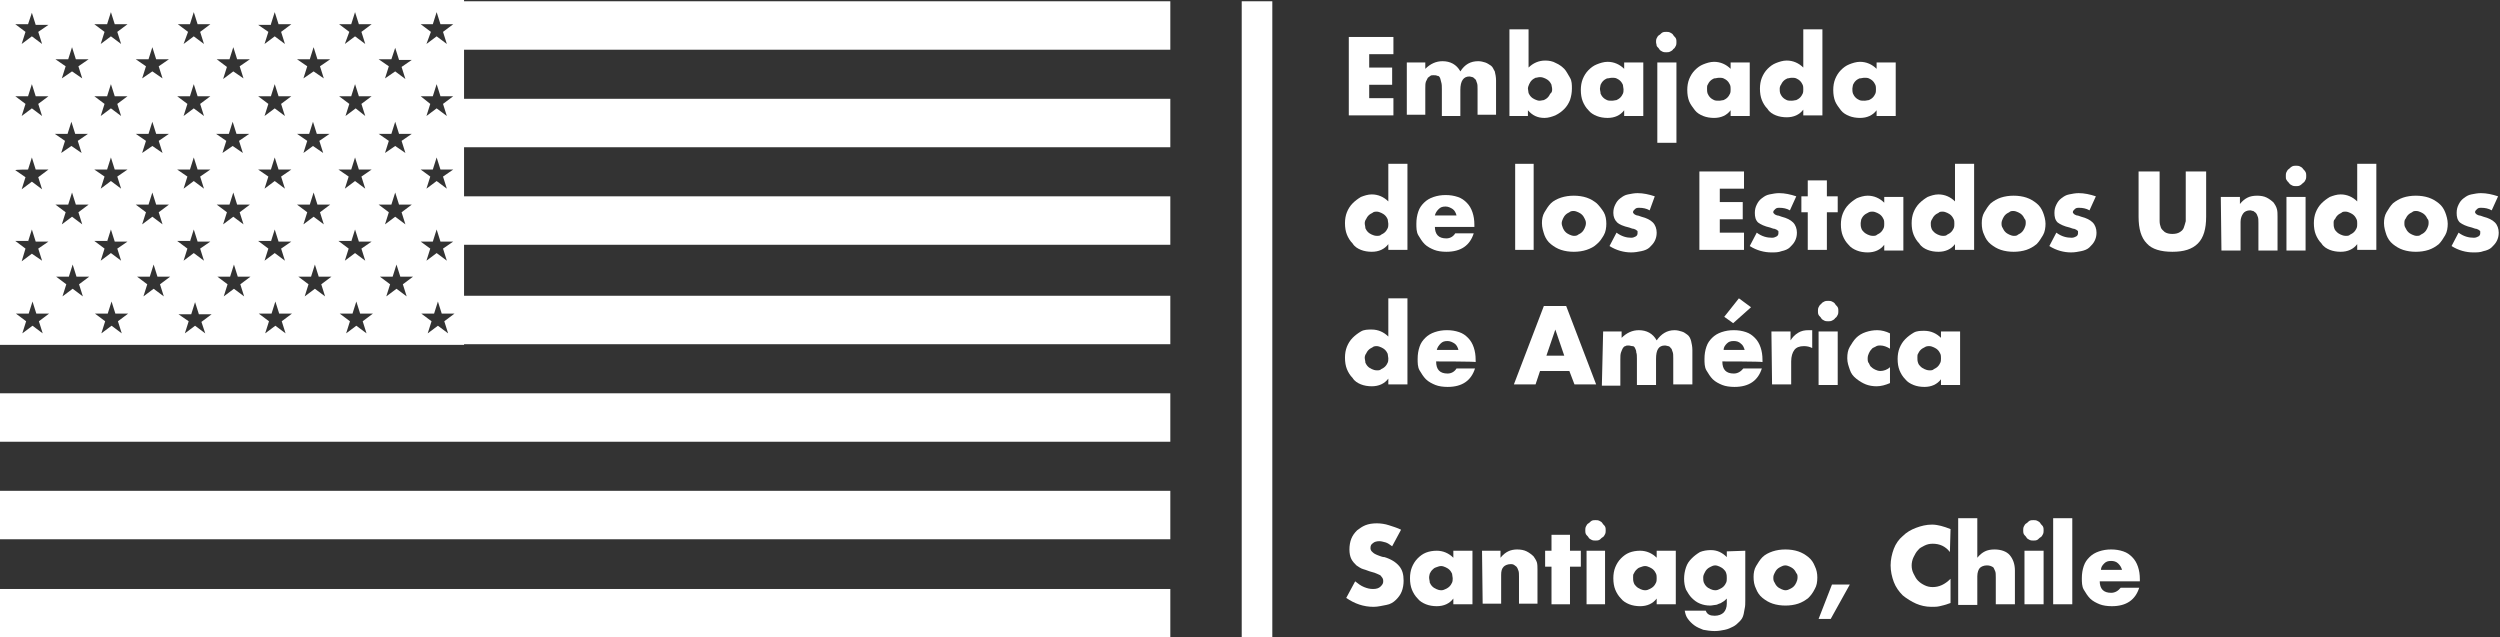
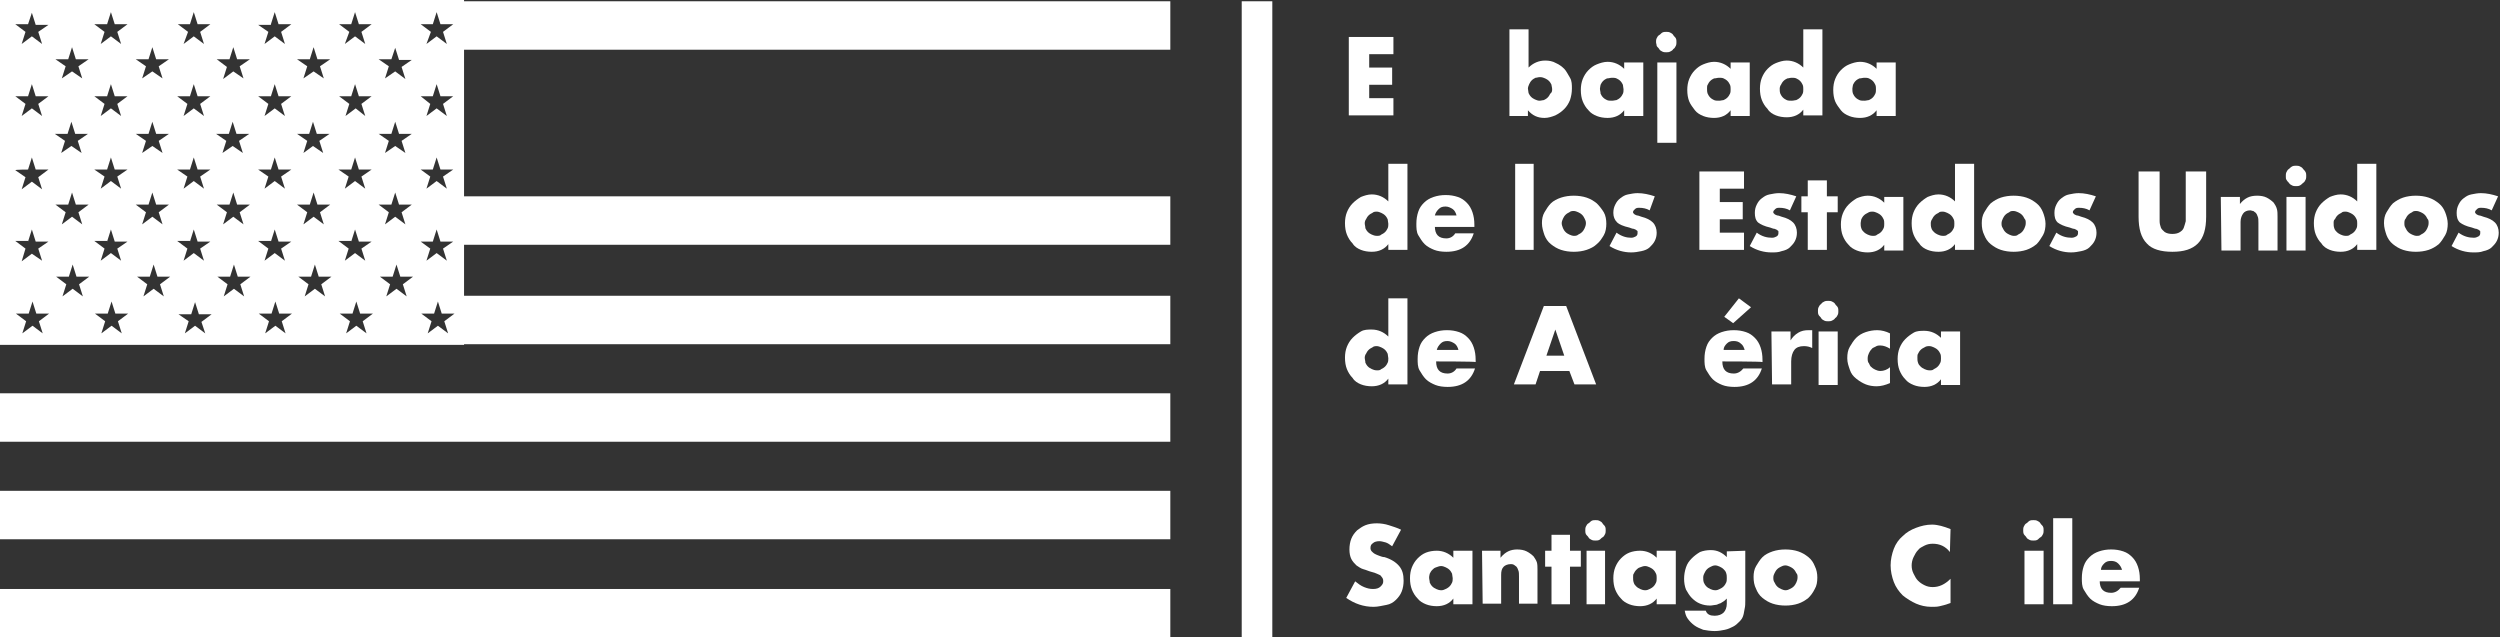
<svg xmlns="http://www.w3.org/2000/svg" version="1.1" id="Layer_1" x="0px" y="0px" viewBox="0 0 392.2 100" style="enable-background:new 0 0 392.2 100;" xml:space="preserve">
  <rect x="0" y="0" width="392.2" height="100" fill="#333333" stroke="none" />
  <style type="text/css"> .st0{fill-rule:evenodd;clip-rule:evenodd;fill:#FFFFFF;} .st1{fill:#FFFFFF;} </style>
  <path class="st0" d="M0,0v54.1h72.8V0H0z M67.9,3.8l0.6-1.9l0.6,1.9h2L69.5,5l0.6,1.9l-1.6-1.2l-1.6,1.2L67.6,5L66,3.8 C66,3.8,67.9,3.8,67.9,3.8z M67.9,15.1l0.6-1.9l0.6,1.9h2l-1.6,1.2l0.6,1.9L68.5,17l-1.6,1.2l0.6-1.9L66,15.1H67.9z M67.9,26.6 l0.6-1.9l0.6,1.9h2l-1.6,1.1l0.6,1.9l-1.6-1.2l-1.6,1.2l0.6-1.9L66,26.6H67.9z M61.4,9.3L62,7.5l0.6,1.9h2L63,10.5l0.6,1.9L62,11.2 l-1.6,1.1l0.6-1.9l-1.6-1.1H61.4z M55.1,3.8l0.6-1.9l0.6,1.9h2L56.7,5l0.6,1.9l-1.6-1.2l-1.6,1.2L54.8,5l-1.6-1.2 C53.1,3.8,55.1,3.8,55.1,3.8z M55.1,15.1l0.6-1.9l0.6,1.9h2l-1.6,1.2l0.6,1.9L55.8,17l-1.6,1.2l0.6-1.9l-1.6-1.2H55.1z M55.1,26.6 l0.6-1.9l0.6,1.9h2l-1.6,1.1l0.6,1.9l-1.6-1.2l-1.6,1.2l0.6-1.9l-1.6-1.1H55.1z M48.6,9.3l0.6-1.9l0.6,1.9h2l-1.6,1.1l0.6,1.9 l-1.6-1.1l-1.6,1.1l0.6-1.9l-1.6-1.1H48.6z M42.5,3.8l0.6-1.9l0.6,1.9h2L44.1,5l0.6,1.9l-1.6-1.2l-1.6,1.2L42.1,5l-1.6-1.1H42.5z M42.5,15.1l0.6-1.9l0.6,1.9h2l-1.6,1.2l0.6,1.9L43.1,17l-1.6,1.2l0.6-1.9l-1.6-1.2H42.5z M42.5,26.6l0.6-1.9l0.6,1.9h2l-1.6,1.1 l0.6,1.9l-1.6-1.2l-1.6,1.2l0.6-1.9l-1.6-1.1H42.5z M36,9.3l0.6-1.9l0.6,1.9h2l-1.6,1.1l0.6,1.9l-1.6-1.1L35,12.4l0.6-1.9L34,9.3H36 z M29.8,3.8l0.6-1.9l0.6,1.9h2L31.4,5L32,6.9l-1.6-1.2l-1.6,1.2L29.5,5l-1.6-1.2C27.9,3.8,29.8,3.8,29.8,3.8z M29.8,15.1l0.6-1.9 l0.6,1.9h2l-1.6,1.2l0.6,1.9L30.4,17l-1.6,1.2l0.6-1.9l-1.6-1.2H29.8z M29.8,26.6l0.6-1.9l0.6,1.9h2l-1.6,1.1l0.6,1.9l-1.6-1.2 l-1.6,1.2l0.6-1.9l-1.6-1.1H29.8z M23.3,9.3l0.6-1.9l0.6,1.9h2l-1.6,1.1l0.6,1.9l-1.6-1.1l-1.6,1.1l0.6-1.9l-1.6-1.1H23.3z M16.8,3.8l0.6-1.9L18,3.8h2L18.4,5L19,6.9l-1.6-1.2l-1.6,1.2L16.4,5l-1.6-1.2C14.8,3.8,16.8,3.8,16.8,3.8z M16.8,15.1l0.6-1.9 l0.6,1.9h2l-1.6,1.2l0.6,1.9L17.4,17l-1.6,1.2l0.6-1.9l-1.6-1.2H16.8z M16.8,26.6l0.6-1.9l0.6,1.9h2l-1.6,1.1l0.6,1.9l-1.6-1.2 l-1.6,1.2l0.6-1.9l-1.6-1.1H16.8z M10.7,9.3l0.6-1.9l0.6,1.9h2l-1.6,1.1l0.6,1.9l-1.6-1.1l-1.6,1.1l0.6-1.9L8.7,9.3H10.7z M4.4,3.8 L5,2l0.6,1.9h2L6,5l0.6,1.9L5,5.7L3.4,6.9L4,5L2.4,3.8H4.4z M4.4,15.1L5,13.2l0.6,1.9h2L6,16.3l0.6,1.9L5,17l-1.6,1.2L4,16.3 l-1.6-1.2H4.4z M4.4,26.6L5,24.7l0.6,1.9h2L6,27.8l0.6,1.9L5,28.5l-1.6,1.2L4,27.8l-1.6-1.1C2.4,26.6,4.4,26.6,4.4,26.6z M4.4,37.9 L5,36l0.6,1.9h2L6,39l0.6,1.9L5,39.8l-1.6,1.2L4,39l-1.6-1.2H4.4z M6.7,52.3l-1.6-1.2l-1.6,1.2l0.6-1.9l-1.6-1.2h2l0.6-1.9l0.6,1.9 h2l-1.6,1.2L6.7,52.3z M10.6,21l0.6-1.9l0.6,1.9h2l-1.6,1.1l0.6,1.9l-1.6-1.1L9.6,24l0.6-1.9L8.6,21H10.6z M10.7,32.1l0.6-1.9 l0.6,1.9h2l-1.6,1.2l0.6,1.9L11.3,34l-1.6,1.2l0.6-1.9l-1.6-1.2H10.7z M13,46.5l-1.6-1.2l-1.6,1.2l0.6-1.9l-1.6-1.2h2l0.6-1.9 l0.6,1.9h2l-1.6,1.2L13,46.5z M16.8,37.9l0.6-1.9l0.6,1.9h2L18.4,39l0.6,1.9l-1.6-1.2l-1.6,1.2l0.6-1.9l-1.6-1.2H16.8z M19.1,52.3 l-1.6-1.2l-1.6,1.2l0.6-1.9l-1.6-1.2h2l0.6-1.9l0.6,1.9h2l-1.6,1.2L19.1,52.3z M23.3,21l0.6-1.9l0.6,1.9h2l-1.6,1.1l0.6,1.9 l-1.6-1.1L22.3,24l0.6-1.9L21.3,21H23.3z M23.3,32.1l0.6-1.9l0.6,1.9h2l-1.6,1.2l0.6,1.9L23.9,34l-1.6,1.2l0.6-1.9l-1.6-1.2H23.3z M25.7,46.5l-1.6-1.2l-1.6,1.2l0.6-1.9l-1.6-1.2h2l0.6-1.9l0.6,1.9h2l-1.6,1.2L25.7,46.5z M29.8,37.9l0.6-1.9l0.6,1.9h2L31.4,39 l0.6,1.9l-1.6-1.2l-1.6,1.2l0.6-1.9l-1.6-1.2H29.8z M32.2,52.3l-1.6-1.2L29,52.3l0.6-1.9L28,49.3h2l0.6-1.9l0.6,1.9h2l-1.6,1.2 L32.2,52.3z M35.9,21l0.6-1.9l0.6,1.9h2l-1.6,1.1l0.6,1.9l-1.6-1.1L34.9,24l0.6-1.9L33.9,21H35.9z M36,32.1l0.6-1.9l0.6,1.9h2 l-1.6,1.2l0.6,1.9L36.6,34L35,35.2l0.6-1.9L34,32.1H36z M38.3,46.5l-1.6-1.2l-1.6,1.2l0.6-1.9l-1.6-1.2h2l0.6-1.9l0.6,1.9h2 l-1.6,1.2L38.3,46.5z M42.5,37.9l0.6-1.9l0.6,1.9h2L44.1,39l0.6,1.9l-1.6-1.2l-1.6,1.2l0.6-1.9l-1.6-1.2H42.5z M44.8,52.3l-1.6-1.2 l-1.6,1.2l0.6-1.9l-1.6-1.2h2l0.6-1.9l0.6,1.9h2l-1.6,1.2L44.8,52.3z M48.5,21l0.6-1.9l0.6,1.9h2l-1.6,1.1l0.6,1.9l-1.6-1.1L47.6,24 l0.6-1.9L46.6,21H48.5z M48.6,32.1l0.6-1.9l0.6,1.9h2l-1.6,1.2l0.6,1.9L49.2,34l-1.6,1.2l0.6-1.9l-1.6-1.2H48.6z M51,46.5l-1.6-1.2 l-1.6,1.2l0.6-1.9l-1.6-1.2h2l0.6-1.9l0.6,1.9h2l-1.6,1.2L51,46.5z M55.1,37.9l0.6-1.9l0.6,1.9h2L56.7,39l0.6,1.9l-1.6-1.2l-1.6,1.2 l0.6-1.9l-1.6-1.2H55.1z M57.5,52.3l-1.6-1.2l-1.6,1.2l0.6-1.9l-1.6-1.2h2l0.6-1.9l0.6,1.9h2l-1.6,1.2L57.5,52.3z M61.4,21l0.6-1.9 l0.6,1.9h2L63,22.1l0.6,1.9L62,22.9L60.4,24l0.6-1.9L59.4,21H61.4z M61.4,32.1l0.6-1.9l0.6,1.9h2L63,33.3l0.6,1.9L62,34l-1.6,1.2 l0.6-1.9l-1.6-1.2H61.4z M63.8,46.5l-1.6-1.2l-1.6,1.2l0.6-1.9l-1.6-1.2h2l0.6-1.9l0.6,1.9h2l-1.6,1.2L63.8,46.5z M67.9,37.9 l0.6-1.9l0.6,1.9h2L69.5,39l0.6,1.9l-1.6-1.2l-1.6,1.2l0.6-1.9L66,37.9H67.9z M70.3,52.3l-1.6-1.2l-1.6,1.2l0.6-1.9l-1.6-1.2h2 l0.6-1.9l0.6,1.9h2l-1.6,1.2L70.3,52.3z" />
  <rect x="72.7" y="30.8" class="st0" width="110.9" height="7.6" />
  <rect y="61.7" class="st0" width="183.6" height="7.6" />
-   <rect x="72.7" y="15.5" class="st0" width="110.9" height="7.6" />
  <rect x="72.7" y="0.2" class="st0" width="110.9" height="7.6" />
  <rect x="72.7" y="46.4" class="st0" width="110.9" height="7.6" />
  <rect y="77" class="st0" width="183.6" height="7.6" />
  <rect y="92.4" class="st0" width="183.6" height="7.6" />
  <rect x="194.8" y="0.2" class="st0" width="4.8" height="99.8" />
  <g>
    <path class="st1" d="M218.6,8.5h-3.8v2.1h3.6v2.7h-3.6v2.1h3.8v2.7h-7V5.8h7V8.5z" />
-     <path class="st1" d="M220.7,9.8h2.9v1c0.8-0.8,1.7-1.2,2.7-1.2c1.2,0,2.2,0.5,2.8,1.6c0.7-1.1,1.6-1.6,2.8-1.6 c0.4,0,0.8,0.1,1.1,0.2s0.6,0.3,0.9,0.5c0.3,0.2,0.4,0.6,0.6,0.9c0.1,0.4,0.2,0.9,0.2,1.4v5.4h-2.9V14c0-0.4,0-0.8-0.1-1 s-0.1-0.5-0.3-0.6c-0.1-0.1-0.3-0.3-0.4-0.3s-0.3-0.1-0.5-0.1c-0.9,0-1.4,0.7-1.4,2.1v4.1h-2.9V14c0-0.4,0-0.8-0.1-1.1 c-0.1-0.3-0.1-0.5-0.2-0.7c-0.1-0.2-0.2-0.3-0.4-0.3c-0.2-0.1-0.4-0.1-0.6-0.1c-0.2,0-0.4,0-0.5,0.1s-0.3,0.2-0.4,0.3 c-0.1,0.2-0.2,0.4-0.3,0.6c-0.1,0.3-0.1,0.6-0.1,1.1v4.1h-2.9L220.7,9.8L220.7,9.8z" />
    <path class="st1" d="M239.8,4.6v6c0.7-0.7,1.6-1.1,2.6-1.1c0.6,0,1.2,0.1,1.7,0.4c0.5,0.2,1,0.6,1.3,0.9s0.6,0.9,0.9,1.4 s0.3,1.1,0.3,1.7c0,0.6-0.1,1.2-0.3,1.8c-0.2,0.5-0.5,1-0.9,1.4s-0.8,0.7-1.4,1c-0.5,0.2-1.1,0.4-1.7,0.4c-1.1,0-1.9-0.4-2.6-1.2 v0.9h-2.9V4.6H239.8z M243.5,14c0-0.3-0.1-0.5-0.1-0.7c-0.1-0.2-0.2-0.4-0.4-0.6c-0.2-0.2-0.4-0.3-0.6-0.4 c-0.2-0.1-0.5-0.2-0.8-0.2c-0.3,0-0.5,0.1-0.7,0.1c-0.2,0.1-0.4,0.2-0.6,0.4c-0.2,0.2-0.3,0.4-0.4,0.6c-0.1,0.2-0.2,0.5-0.2,0.7 s0.1,0.5,0.1,0.7c0.1,0.2,0.2,0.4,0.4,0.6c0.2,0.2,0.4,0.3,0.6,0.4c0.2,0.1,0.5,0.2,0.7,0.2c0.3,0,0.5-0.1,0.7-0.1 c0.2-0.1,0.4-0.2,0.6-0.4c0.2-0.2,0.3-0.4,0.4-0.6C243.5,14.5,243.5,14.2,243.5,14z" />
    <path class="st1" d="M254.8,9.8h3v8.4h-3v-0.9c-0.6,0.8-1.5,1.2-2.6,1.2c-0.6,0-1.2-0.1-1.7-0.3s-1-0.5-1.3-0.9 c-0.4-0.4-0.7-0.9-0.9-1.4c-0.2-0.5-0.3-1.1-0.3-1.8c0-0.6,0.1-1.2,0.3-1.7c0.2-0.5,0.5-1,0.9-1.4s0.8-0.7,1.3-0.9 c0.5-0.2,1.1-0.4,1.7-0.4c1,0,1.9,0.4,2.6,1.1L254.8,9.8L254.8,9.8z M251,13.9c0,0.3,0.1,0.5,0.1,0.8c0.1,0.2,0.2,0.4,0.4,0.6 s0.4,0.3,0.6,0.4c0.2,0.1,0.5,0.1,0.8,0.1c0.3,0,0.5-0.1,0.7-0.1c0.2-0.1,0.4-0.2,0.6-0.4c0.2-0.2,0.3-0.4,0.4-0.6 c0.1-0.2,0.1-0.5,0.1-0.7s-0.1-0.5-0.1-0.7c-0.1-0.2-0.2-0.4-0.4-0.6s-0.4-0.3-0.6-0.4c-0.2-0.1-0.5-0.1-0.7-0.1 c-0.3,0-0.5,0.1-0.8,0.1c-0.2,0.1-0.4,0.2-0.6,0.4c-0.2,0.2-0.3,0.4-0.4,0.6C251.1,13.4,251,13.7,251,13.9z" />
    <path class="st1" d="M259.8,6.6c0-0.2,0-0.4,0.1-0.6s0.2-0.4,0.4-0.5s0.3-0.3,0.5-0.4s0.4-0.1,0.6-0.1s0.4,0,0.6,0.1 s0.4,0.2,0.5,0.4s0.3,0.3,0.4,0.5s0.1,0.4,0.1,0.6c0,0.2,0,0.4-0.1,0.6s-0.2,0.4-0.4,0.5c-0.1,0.2-0.3,0.3-0.5,0.4 c-0.2,0.1-0.4,0.1-0.6,0.1s-0.4,0-0.6-0.1s-0.4-0.2-0.5-0.4s-0.3-0.3-0.4-0.5C259.9,7,259.8,6.8,259.8,6.6z M263,9.8v12.6h-3V9.8 H263z" />
    <path class="st1" d="M271.5,9.8h3v8.4h-3v-0.9c-0.6,0.8-1.5,1.2-2.6,1.2c-0.6,0-1.2-0.1-1.7-0.3c-0.5-0.2-1-0.5-1.3-0.9 s-0.7-0.9-0.9-1.4c-0.2-0.5-0.3-1.1-0.3-1.8c0-0.6,0.1-1.2,0.3-1.7s0.5-1,0.9-1.4s0.8-0.7,1.3-0.9s1.1-0.4,1.7-0.4 c1,0,1.9,0.4,2.6,1.1L271.5,9.8L271.5,9.8z M267.8,13.9c0,0.3,0,0.5,0.1,0.8c0.1,0.2,0.2,0.4,0.4,0.6c0.2,0.2,0.4,0.3,0.6,0.4 c0.2,0.1,0.5,0.1,0.8,0.1c0.3,0,0.5-0.1,0.7-0.1c0.2-0.1,0.4-0.2,0.6-0.4c0.2-0.2,0.3-0.4,0.4-0.6c0.1-0.2,0.1-0.5,0.1-0.7 s0-0.5-0.1-0.7s-0.2-0.4-0.4-0.6s-0.4-0.3-0.6-0.4c-0.2-0.1-0.5-0.1-0.7-0.1c-0.3,0-0.5,0.1-0.8,0.1c-0.2,0.1-0.4,0.2-0.6,0.4 c-0.2,0.2-0.3,0.4-0.4,0.6C267.8,13.4,267.8,13.7,267.8,13.9z" />
    <path class="st1" d="M282.9,4.6h3v13.5h-3v-0.9c-0.6,0.8-1.5,1.2-2.6,1.2c-0.6,0-1.2-0.1-1.7-0.3c-0.5-0.2-1-0.5-1.3-1 c-0.4-0.4-0.7-0.9-0.9-1.4c-0.2-0.5-0.3-1.1-0.3-1.8c0-0.6,0.1-1.2,0.3-1.7c0.2-0.5,0.5-1,0.9-1.4s0.8-0.7,1.3-0.9s1.1-0.4,1.7-0.4 c1,0,1.9,0.4,2.6,1.1L282.9,4.6L282.9,4.6z M279.2,13.9c0,0.3,0,0.5,0.1,0.8c0.1,0.2,0.2,0.4,0.4,0.6c0.2,0.2,0.4,0.3,0.6,0.4 c0.2,0.1,0.5,0.1,0.8,0.1c0.3,0,0.5-0.1,0.7-0.1c0.2-0.1,0.4-0.2,0.6-0.4c0.2-0.2,0.3-0.4,0.4-0.6c0.1-0.2,0.1-0.5,0.1-0.7 s0-0.5-0.1-0.7s-0.2-0.4-0.4-0.6s-0.4-0.3-0.6-0.4c-0.2-0.1-0.5-0.1-0.7-0.1c-0.3,0-0.5,0.1-0.7,0.1c-0.2,0.1-0.4,0.2-0.6,0.4 c-0.2,0.2-0.3,0.4-0.4,0.6C279.3,13.4,279.2,13.7,279.2,13.9z" />
    <path class="st1" d="M294.4,9.8h3v8.4h-3v-0.9c-0.6,0.8-1.5,1.2-2.6,1.2c-0.6,0-1.2-0.1-1.7-0.3c-0.5-0.2-1-0.5-1.3-0.9 s-0.7-0.9-0.9-1.4c-0.2-0.5-0.3-1.1-0.3-1.8c0-0.6,0.1-1.2,0.3-1.7s0.5-1,0.9-1.4s0.8-0.7,1.3-0.9s1.1-0.4,1.7-0.4 c1,0,1.9,0.4,2.6,1.1L294.4,9.8L294.4,9.8z M290.6,13.9c0,0.3,0,0.5,0.1,0.8c0.1,0.2,0.2,0.4,0.4,0.6c0.2,0.2,0.4,0.3,0.6,0.4 c0.2,0.1,0.5,0.1,0.8,0.1c0.3,0,0.5-0.1,0.7-0.1c0.2-0.1,0.4-0.2,0.6-0.4c0.2-0.2,0.3-0.4,0.4-0.6c0.1-0.2,0.1-0.5,0.1-0.7 s0-0.5-0.1-0.7s-0.2-0.4-0.4-0.6s-0.4-0.3-0.6-0.4c-0.2-0.1-0.5-0.1-0.7-0.1c-0.3,0-0.5,0.1-0.8,0.1c-0.2,0.1-0.4,0.2-0.6,0.4 c-0.2,0.2-0.3,0.4-0.4,0.6C290.7,13.4,290.6,13.7,290.6,13.9z" />
    <path class="st1" d="M217.8,25.7h3v13.5h-3v-0.9c-0.6,0.8-1.5,1.2-2.6,1.2c-0.6,0-1.2-0.1-1.7-0.3s-1-0.5-1.3-1 c-0.4-0.4-0.7-0.9-0.9-1.4c-0.2-0.5-0.3-1.1-0.3-1.8c0-0.6,0.1-1.2,0.3-1.7s0.5-1,0.9-1.4c0.4-0.4,0.8-0.7,1.3-1 c0.5-0.2,1.1-0.4,1.7-0.4c1,0,1.9,0.4,2.6,1.1L217.8,25.7L217.8,25.7z M214.1,35c0,0.3,0.1,0.5,0.1,0.8c0.1,0.2,0.2,0.4,0.4,0.6 c0.2,0.2,0.4,0.3,0.6,0.4c0.2,0.1,0.5,0.2,0.8,0.2c0.3,0,0.5,0,0.7-0.2c0.2-0.1,0.4-0.2,0.6-0.4c0.2-0.2,0.3-0.4,0.4-0.6 c0.1-0.2,0.1-0.5,0.1-0.7s-0.1-0.5-0.1-0.7c-0.1-0.2-0.2-0.4-0.4-0.6c-0.2-0.2-0.4-0.3-0.6-0.4c-0.2-0.1-0.5-0.2-0.7-0.2 s-0.5,0-0.7,0.2c-0.2,0.1-0.4,0.2-0.6,0.4c-0.2,0.2-0.3,0.4-0.4,0.6C214.2,34.5,214.1,34.8,214.1,35z" />
    <path class="st1" d="M225.1,35.5c0,1.3,0.6,1.9,1.8,1.9c0.6,0,1.1-0.3,1.4-0.8h2.9c-0.6,1.9-2,2.9-4.3,2.9c-0.7,0-1.4-0.1-1.9-0.3 s-1.1-0.5-1.5-0.9c-0.4-0.4-0.7-0.9-1-1.4s-0.3-1.2-0.3-1.8c0-0.7,0.1-1.3,0.3-1.9s0.5-1,0.9-1.4s0.9-0.7,1.5-0.9s1.2-0.3,1.9-0.3 c0.7,0,1.3,0.1,1.9,0.3s1,0.5,1.4,0.9c0.4,0.4,0.7,0.9,0.9,1.5c0.2,0.6,0.3,1.2,0.3,2v0.3H225.1z M228.5,33.8 c-0.1-0.4-0.3-0.8-0.6-1s-0.7-0.4-1.1-0.4c-0.5,0-0.8,0.1-1.1,0.4s-0.5,0.6-0.6,1L228.5,33.8L228.5,33.8z" />
    <path class="st1" d="M240.6,25.7v13.5h-2.9V25.7H240.6z" />
    <path class="st1" d="M241.9,35c0-0.6,0.1-1.2,0.4-1.7c0.3-0.5,0.6-1,1-1.4c0.4-0.4,1-0.7,1.6-0.9c0.6-0.2,1.3-0.3,2-0.3 c0.7,0,1.4,0.1,2,0.3c0.6,0.2,1.1,0.5,1.6,0.9c0.4,0.4,0.8,0.9,1.1,1.4s0.4,1.2,0.4,1.8s-0.1,1.3-0.4,1.8c-0.3,0.5-0.6,1-1.1,1.4 c-0.4,0.4-1,0.7-1.6,0.9c-0.6,0.2-1.3,0.3-2,0.3c-0.7,0-1.4-0.1-2-0.3s-1.1-0.5-1.6-0.9s-0.8-0.9-1-1.4 C242.1,36.3,241.9,35.7,241.9,35z M245,35c0,0.3,0.1,0.5,0.2,0.8c0.1,0.2,0.2,0.4,0.4,0.6c0.2,0.2,0.4,0.3,0.6,0.4 c0.2,0.1,0.5,0.2,0.7,0.2s0.5,0,0.7-0.2c0.2-0.1,0.4-0.2,0.6-0.4c0.2-0.2,0.3-0.4,0.4-0.6c0.1-0.2,0.2-0.5,0.2-0.8 c0-0.3-0.1-0.5-0.2-0.7c-0.1-0.2-0.2-0.4-0.4-0.6c-0.2-0.2-0.4-0.3-0.6-0.4c-0.2-0.1-0.5-0.2-0.7-0.2s-0.5,0-0.7,0.2 c-0.2,0.1-0.4,0.2-0.6,0.4c-0.2,0.2-0.3,0.4-0.4,0.6C245.1,34.5,245,34.8,245,35z" />
    <path class="st1" d="M258.8,33c-0.5-0.3-1.1-0.4-1.6-0.4c-0.3,0-0.5,0-0.7,0.2s-0.3,0.3-0.3,0.4c0,0.1,0,0.2,0,0.2s0.1,0.1,0.2,0.2 s0.2,0.1,0.4,0.2c0.2,0,0.4,0.1,0.7,0.2c0.8,0.2,1.4,0.5,1.8,0.9s0.6,1,0.6,1.6c0,0.5-0.1,0.9-0.3,1.3c-0.2,0.4-0.5,0.7-0.8,1 s-0.8,0.5-1.3,0.6s-1,0.2-1.6,0.2c-1.1,0-2.3-0.3-3.4-1l1.1-2.1c0.8,0.6,1.6,0.8,2.3,0.8c0.3,0,0.5-0.1,0.7-0.2 c0.2-0.1,0.3-0.3,0.3-0.5c0-0.1,0-0.2,0-0.3s-0.1-0.1-0.2-0.2c-0.1-0.1-0.2-0.1-0.4-0.2c-0.2,0-0.4-0.1-0.7-0.2 c-0.9-0.2-1.6-0.5-1.9-0.8c-0.4-0.4-0.6-0.9-0.6-1.5c0-0.5,0.1-0.9,0.3-1.3c0.2-0.4,0.4-0.7,0.8-1s0.7-0.5,1.2-0.6 c0.5-0.1,1-0.2,1.5-0.2c0.9,0,1.8,0.2,2.7,0.5L258.8,33z" />
    <path class="st1" d="M273.6,29.6h-3.8v2.1h3.6v2.7h-3.6v2.1h3.8v2.7h-7V26.9h7V29.6z" />
    <path class="st1" d="M280.8,33c-0.5-0.3-1.1-0.4-1.6-0.4c-0.3,0-0.5,0-0.7,0.2s-0.3,0.3-0.3,0.4c0,0.1,0,0.2,0,0.2s0.1,0.1,0.2,0.2 s0.2,0.1,0.4,0.2c0.2,0,0.4,0.1,0.7,0.2c0.8,0.2,1.4,0.5,1.8,0.9s0.6,1,0.6,1.6c0,0.5-0.1,0.9-0.3,1.3c-0.2,0.4-0.5,0.7-0.8,1 s-0.8,0.5-1.3,0.6c-0.5,0.2-1,0.2-1.6,0.2c-1.1,0-2.3-0.3-3.4-1l1.1-2.1c0.8,0.6,1.6,0.8,2.4,0.8c0.3,0,0.5-0.1,0.7-0.2 c0.2-0.1,0.3-0.3,0.3-0.5c0-0.1,0-0.2,0-0.3s-0.1-0.1-0.2-0.2c-0.1-0.1-0.2-0.1-0.4-0.2c-0.2,0-0.4-0.1-0.7-0.2 c-0.9-0.2-1.5-0.5-1.9-0.8c-0.4-0.4-0.5-0.9-0.5-1.5c0-0.5,0.1-0.9,0.3-1.3c0.2-0.4,0.4-0.7,0.8-1s0.7-0.5,1.2-0.6 c0.5-0.1,1-0.2,1.5-0.2c0.9,0,1.8,0.2,2.7,0.5L280.8,33z" />
    <path class="st1" d="M286.6,33.3v5.9h-3v-5.9h-1v-2.5h1v-2.5h3v2.5h1.7v2.5H286.6z" />
    <path class="st1" d="M295.6,30.9h3v8.4h-3v-0.9c-0.6,0.8-1.5,1.2-2.6,1.2c-0.6,0-1.2-0.1-1.7-0.3c-0.5-0.2-1-0.5-1.3-0.9 c-0.4-0.4-0.7-0.9-0.9-1.4c-0.2-0.5-0.3-1.1-0.3-1.8c0-0.6,0.1-1.2,0.3-1.7s0.5-1,0.9-1.4c0.4-0.4,0.8-0.7,1.3-1 c0.5-0.2,1.1-0.4,1.7-0.4c1,0,1.9,0.4,2.6,1.1L295.6,30.9C295.6,30.9,295.6,30.9,295.6,30.9z M291.9,35c0,0.3,0,0.5,0.1,0.8 s0.2,0.4,0.4,0.6c0.2,0.2,0.4,0.3,0.6,0.4s0.5,0.2,0.8,0.2c0.3,0,0.5,0,0.7-0.2c0.2-0.1,0.4-0.2,0.6-0.4c0.2-0.2,0.3-0.4,0.4-0.6 c0.1-0.2,0.1-0.5,0.1-0.7s0-0.5-0.1-0.7c-0.1-0.2-0.2-0.4-0.4-0.6c-0.2-0.2-0.4-0.3-0.6-0.4s-0.5-0.2-0.7-0.2c-0.3,0-0.5,0-0.8,0.2 c-0.2,0.1-0.4,0.2-0.6,0.4c-0.2,0.2-0.3,0.4-0.4,0.6C292,34.5,291.9,34.8,291.9,35z" />
    <path class="st1" d="M306.7,25.7h3v13.5h-3v-0.9c-0.6,0.8-1.5,1.2-2.6,1.2c-0.6,0-1.2-0.1-1.7-0.3c-0.5-0.2-1-0.5-1.3-1 c-0.4-0.4-0.7-0.9-0.9-1.4c-0.2-0.5-0.3-1.1-0.3-1.8c0-0.6,0.1-1.2,0.3-1.7c0.2-0.5,0.5-1,0.9-1.4c0.4-0.4,0.8-0.7,1.3-1 c0.5-0.2,1.1-0.4,1.7-0.4c1,0,1.9,0.4,2.6,1.1L306.7,25.7L306.7,25.7z M302.9,35c0,0.3,0,0.5,0.1,0.8s0.2,0.4,0.4,0.6 c0.2,0.2,0.4,0.3,0.6,0.4s0.5,0.2,0.8,0.2c0.3,0,0.5,0,0.7-0.2c0.2-0.1,0.4-0.2,0.6-0.4c0.2-0.2,0.3-0.4,0.4-0.6 c0.1-0.2,0.1-0.5,0.1-0.7s0-0.5-0.1-0.7c-0.1-0.2-0.2-0.4-0.4-0.6c-0.2-0.2-0.4-0.3-0.6-0.4s-0.5-0.2-0.7-0.2c-0.3,0-0.5,0-0.7,0.2 c-0.2,0.1-0.4,0.2-0.6,0.4c-0.2,0.2-0.3,0.4-0.4,0.6C303,34.5,302.9,34.8,302.9,35z" />
    <path class="st1" d="M310.9,35c0-0.6,0.1-1.2,0.4-1.7c0.3-0.5,0.6-1,1-1.4c0.5-0.4,1-0.7,1.6-0.9c0.6-0.2,1.3-0.3,2-0.3 c0.7,0,1.4,0.1,2,0.3c0.6,0.2,1.1,0.5,1.6,0.9s0.8,0.9,1,1.4s0.4,1.2,0.4,1.8s-0.1,1.3-0.4,1.8c-0.3,0.5-0.6,1-1,1.4 c-0.5,0.4-1,0.7-1.6,0.9c-0.6,0.2-1.3,0.3-2,0.3c-0.7,0-1.4-0.1-2-0.3s-1.1-0.5-1.6-0.9s-0.8-0.9-1-1.4 C311,36.3,310.9,35.7,310.9,35z M314,35c0,0.3,0,0.5,0.2,0.8c0.1,0.2,0.2,0.4,0.4,0.6c0.2,0.2,0.4,0.3,0.6,0.4s0.5,0.2,0.7,0.2 c0.3,0,0.5,0,0.7-0.2c0.2-0.1,0.4-0.2,0.6-0.4c0.2-0.2,0.3-0.4,0.4-0.6c0.1-0.2,0.2-0.5,0.2-0.8c0-0.3,0-0.5-0.2-0.7 c-0.1-0.2-0.2-0.4-0.4-0.6c-0.2-0.2-0.4-0.3-0.6-0.4s-0.5-0.2-0.7-0.2c-0.3,0-0.5,0-0.7,0.2c-0.2,0.1-0.4,0.2-0.6,0.4 c-0.2,0.2-0.3,0.4-0.4,0.6C314.1,34.5,314,34.8,314,35z" />
    <path class="st1" d="M327.8,33c-0.5-0.3-1.1-0.4-1.6-0.4c-0.3,0-0.5,0-0.7,0.2s-0.3,0.3-0.3,0.4c0,0.1,0,0.2,0,0.2s0.1,0.1,0.2,0.2 s0.2,0.1,0.4,0.2c0.2,0,0.4,0.1,0.7,0.2c0.8,0.2,1.4,0.5,1.8,0.9s0.6,1,0.6,1.6c0,0.5-0.1,0.9-0.3,1.3c-0.2,0.4-0.5,0.7-0.8,1 s-0.8,0.5-1.3,0.6s-1,0.2-1.6,0.2c-1.1,0-2.3-0.3-3.4-1l1.1-2.1c0.8,0.6,1.6,0.8,2.4,0.8c0.3,0,0.5-0.1,0.7-0.2 c0.2-0.1,0.3-0.3,0.3-0.5c0-0.1,0-0.2,0-0.3s-0.1-0.1-0.2-0.2c-0.1-0.1-0.2-0.1-0.4-0.2c-0.2,0-0.4-0.1-0.7-0.2 c-0.9-0.2-1.5-0.5-1.9-0.8c-0.4-0.4-0.5-0.9-0.5-1.5c0-0.5,0.1-0.9,0.3-1.3c0.2-0.4,0.4-0.7,0.8-1s0.7-0.5,1.2-0.6s1-0.2,1.5-0.2 c0.9,0,1.8,0.2,2.7,0.5L327.8,33z" />
    <path class="st1" d="M338.8,26.9v6.7c0,0.4,0,0.7,0,1.1c0,0.4,0.1,0.7,0.2,1c0.1,0.3,0.4,0.5,0.6,0.7c0.3,0.2,0.7,0.3,1.2,0.3 s0.9-0.1,1.2-0.3c0.3-0.2,0.5-0.4,0.6-0.7c0.1-0.3,0.2-0.6,0.3-1c0-0.4,0-0.7,0-1.1v-6.7h3.2v7.1c0,1.9-0.4,3.3-1.3,4.2 c-0.9,0.9-2.2,1.3-4,1.3s-3.2-0.4-4-1.3c-0.9-0.9-1.3-2.3-1.3-4.2v-7.1C335.5,26.9,338.8,26.9,338.8,26.9z" />
    <path class="st1" d="M348.4,30.9h3v1.1c0.4-0.5,0.8-0.8,1.2-1s0.9-0.3,1.5-0.3c0.6,0,1.1,0.1,1.5,0.3s0.8,0.5,1.1,0.8 c0.2,0.3,0.4,0.6,0.5,1c0.1,0.3,0.1,0.8,0.1,1.2v5.3h-3V35c0-0.4,0-0.8-0.1-1c-0.1-0.3-0.2-0.5-0.3-0.6c-0.1-0.1-0.3-0.2-0.4-0.3 c-0.2,0-0.3-0.1-0.5-0.1c-0.5,0-0.9,0.2-1.1,0.5s-0.4,0.7-0.4,1.3v4.5h-3L348.4,30.9L348.4,30.9z" />
    <path class="st1" d="M358.6,27.6c0-0.2,0-0.4,0.1-0.6c0.1-0.2,0.2-0.4,0.4-0.5c0.1-0.1,0.3-0.3,0.5-0.4s0.4-0.1,0.6-0.1 s0.4,0,0.6,0.1c0.2,0.1,0.4,0.2,0.5,0.4c0.1,0.1,0.3,0.3,0.4,0.5s0.1,0.4,0.1,0.6c0,0.2,0,0.4-0.1,0.6c-0.1,0.2-0.2,0.4-0.4,0.5 c-0.1,0.1-0.3,0.3-0.5,0.4s-0.4,0.1-0.6,0.1s-0.4,0-0.6-0.1c-0.2-0.1-0.4-0.2-0.5-0.4c-0.1-0.1-0.3-0.3-0.4-0.5 C358.6,28.1,358.6,27.9,358.6,27.6z M361.7,30.9v8.4h-3v-8.4C358.8,30.9,361.7,30.9,361.7,30.9z" />
    <path class="st1" d="M369.8,25.7h3v13.5h-3v-0.9c-0.6,0.8-1.5,1.2-2.6,1.2c-0.6,0-1.2-0.1-1.7-0.3c-0.5-0.2-1-0.5-1.3-1 c-0.4-0.4-0.7-0.9-0.9-1.4c-0.2-0.5-0.3-1.1-0.3-1.8c0-0.6,0.1-1.2,0.3-1.7c0.2-0.5,0.5-1,0.9-1.4c0.4-0.4,0.8-0.7,1.3-1 c0.5-0.2,1.1-0.4,1.7-0.4c1,0,1.9,0.4,2.6,1.1L369.8,25.7L369.8,25.7z M366.1,35c0,0.3,0,0.5,0.1,0.8s0.2,0.4,0.4,0.6 c0.2,0.2,0.4,0.3,0.6,0.4s0.5,0.2,0.8,0.2c0.3,0,0.5,0,0.7-0.2c0.2-0.1,0.4-0.2,0.6-0.4c0.2-0.2,0.3-0.4,0.4-0.6 c0.1-0.2,0.1-0.5,0.1-0.7s0-0.5-0.1-0.7c-0.1-0.2-0.2-0.4-0.4-0.6c-0.2-0.2-0.4-0.3-0.6-0.4s-0.5-0.2-0.7-0.2c-0.3,0-0.5,0-0.7,0.2 c-0.2,0.1-0.4,0.2-0.6,0.4c-0.2,0.2-0.3,0.4-0.4,0.6C366.1,34.5,366.1,34.8,366.1,35z" />
    <path class="st1" d="M374,35c0-0.6,0.1-1.2,0.4-1.7c0.3-0.5,0.6-1,1-1.4c0.5-0.4,1-0.7,1.6-0.9c0.6-0.2,1.3-0.3,2-0.3 c0.7,0,1.4,0.1,2,0.3c0.6,0.2,1.1,0.5,1.6,0.9s0.8,0.9,1,1.4s0.4,1.2,0.4,1.8s-0.1,1.3-0.4,1.8c-0.3,0.5-0.6,1-1,1.4 c-0.5,0.4-1,0.7-1.6,0.9c-0.6,0.2-1.3,0.3-2,0.3c-0.7,0-1.4-0.1-2-0.3s-1.1-0.5-1.6-0.9s-0.8-0.9-1-1.4C374.2,36.3,374,35.7,374,35 z M377.2,35c0,0.3,0,0.5,0.2,0.8c0.1,0.2,0.2,0.4,0.4,0.6c0.2,0.2,0.4,0.3,0.6,0.4s0.5,0.2,0.7,0.2c0.3,0,0.5,0,0.7-0.2 c0.2-0.1,0.4-0.2,0.6-0.4c0.2-0.2,0.3-0.4,0.4-0.6c0.1-0.2,0.2-0.5,0.2-0.8c0-0.3,0-0.5-0.2-0.7c-0.1-0.2-0.2-0.4-0.4-0.6 c-0.2-0.2-0.4-0.3-0.6-0.4s-0.5-0.2-0.7-0.2c-0.3,0-0.5,0-0.7,0.2c-0.2,0.1-0.4,0.2-0.6,0.4c-0.2,0.2-0.3,0.4-0.4,0.6 C377.2,34.5,377.2,34.8,377.2,35z" />
    <path class="st1" d="M390.9,33c-0.5-0.3-1.1-0.4-1.6-0.4c-0.3,0-0.5,0-0.7,0.2s-0.3,0.3-0.3,0.4c0,0.1,0,0.2,0,0.2s0.1,0.1,0.2,0.2 s0.2,0.1,0.4,0.2c0.2,0,0.4,0.1,0.7,0.2c0.8,0.2,1.4,0.5,1.8,0.9s0.6,1,0.6,1.6c0,0.5-0.1,0.9-0.3,1.3c-0.2,0.4-0.5,0.7-0.8,1 s-0.8,0.5-1.3,0.6c-0.5,0.2-1,0.2-1.6,0.2c-1.1,0-2.3-0.3-3.4-1l1.1-2.1c0.8,0.6,1.6,0.8,2.4,0.8c0.3,0,0.5-0.1,0.7-0.2 c0.2-0.1,0.3-0.3,0.3-0.5c0-0.1,0-0.2,0-0.3s-0.1-0.1-0.2-0.2c-0.1-0.1-0.2-0.1-0.4-0.2c-0.2,0-0.4-0.1-0.7-0.2 c-0.9-0.2-1.5-0.5-1.9-0.8c-0.4-0.4-0.5-0.9-0.5-1.5c0-0.5,0.1-0.9,0.3-1.3c0.2-0.4,0.4-0.7,0.8-1s0.7-0.5,1.2-0.6 c0.5-0.1,1-0.2,1.5-0.2c0.9,0,1.8,0.2,2.7,0.5L390.9,33z" />
    <path class="st1" d="M217.8,46.8h3v13.5h-3v-0.9c-0.6,0.8-1.5,1.2-2.6,1.2c-0.6,0-1.2-0.1-1.7-0.3s-1-0.5-1.3-1 c-0.4-0.4-0.7-0.9-0.9-1.4c-0.2-0.5-0.3-1.1-0.3-1.8c0-0.6,0.1-1.2,0.3-1.7s0.5-1,0.9-1.4s0.8-0.7,1.3-1s1.1-0.3,1.7-0.3 c1,0,1.9,0.4,2.6,1.1L217.8,46.8L217.8,46.8z M214.1,56.1c0,0.3,0.1,0.5,0.1,0.8c0.1,0.2,0.2,0.4,0.4,0.6c0.2,0.2,0.4,0.3,0.6,0.4 c0.2,0.1,0.5,0.2,0.8,0.2c0.3,0,0.5,0,0.7-0.2c0.2-0.1,0.4-0.2,0.6-0.4c0.2-0.2,0.3-0.4,0.4-0.6c0.1-0.2,0.1-0.5,0.1-0.7 s-0.1-0.5-0.1-0.7c-0.1-0.2-0.2-0.4-0.4-0.6c-0.2-0.2-0.4-0.3-0.6-0.4c-0.2-0.1-0.5-0.2-0.7-0.2s-0.5,0-0.7,0.2 c-0.2,0.1-0.4,0.2-0.6,0.4c-0.2,0.2-0.3,0.4-0.4,0.6C214.2,55.6,214.1,55.9,214.1,56.1z" />
    <path class="st1" d="M225.3,56.7c0,1.3,0.6,1.9,1.8,1.9c0.6,0,1.1-0.3,1.4-0.8h2.9c-0.6,1.9-2,2.9-4.3,2.9c-0.7,0-1.4-0.1-1.9-0.3 s-1.1-0.5-1.5-0.9c-0.4-0.4-0.7-0.9-1-1.4s-0.3-1.2-0.3-1.8c0-0.7,0.1-1.3,0.3-1.9s0.5-1,0.9-1.4s0.9-0.7,1.5-0.9s1.2-0.3,1.9-0.3 c0.7,0,1.3,0.1,1.9,0.3s1,0.5,1.4,0.9c0.4,0.4,0.7,0.9,0.9,1.5c0.2,0.6,0.3,1.2,0.3,2v0.3C231.5,56.7,225.3,56.7,225.3,56.7z M228.8,54.9c-0.1-0.4-0.3-0.8-0.6-1s-0.7-0.4-1.1-0.4c-0.5,0-0.8,0.1-1.1,0.4s-0.5,0.6-0.6,1L228.8,54.9L228.8,54.9z" />
    <path class="st1" d="M246.2,58.2h-4.6l-0.7,2.1h-3.4l4.7-12.3h3.5l4.7,12.3H247L246.2,58.2z M245.4,55.8l-1.4-4.1l-1.4,4.1H245.4z" />
-     <path class="st1" d="M251.5,52h2.9v1c0.8-0.8,1.7-1.2,2.7-1.2c1.2,0,2.2,0.5,2.8,1.6c0.7-1,1.6-1.6,2.8-1.6c0.4,0,0.8,0.1,1.1,0.2 c0.4,0.1,0.6,0.3,0.9,0.5c0.3,0.2,0.5,0.6,0.6,1s0.2,0.9,0.2,1.4v5.4h-3v-4.1c0-0.4,0-0.8-0.1-1s-0.1-0.5-0.3-0.6 c-0.1-0.2-0.3-0.3-0.4-0.3c-0.1,0-0.3-0.1-0.5-0.1c-1,0-1.4,0.7-1.4,2.1v4.1h-3v-4.1c0-0.4,0-0.8-0.1-1c0-0.3-0.1-0.5-0.2-0.7 c-0.1-0.2-0.2-0.3-0.4-0.3s-0.4-0.1-0.6-0.1c-0.2,0-0.4,0-0.5,0.1c-0.2,0-0.3,0.2-0.4,0.3c-0.1,0.2-0.2,0.4-0.3,0.7 c-0.1,0.3-0.1,0.6-0.1,1.1v4.1h-2.9L251.5,52C251.5,52,251.5,52,251.5,52z" />
    <path class="st1" d="M270.2,56.7c0,1.3,0.6,1.9,1.8,1.9c0.6,0,1.1-0.3,1.5-0.8h2.9c-0.6,1.9-2,2.9-4.3,2.9c-0.7,0-1.4-0.1-1.9-0.3 s-1.1-0.5-1.5-0.9c-0.4-0.4-0.7-0.9-1-1.4s-0.3-1.2-0.3-1.8c0-0.7,0.1-1.3,0.3-1.9s0.5-1,0.9-1.4s0.9-0.7,1.5-0.9s1.2-0.3,1.9-0.3 s1.3,0.1,1.9,0.3s1,0.5,1.4,0.9c0.4,0.4,0.7,0.9,0.9,1.5c0.2,0.6,0.3,1.2,0.3,2v0.3C276.4,56.7,270.2,56.7,270.2,56.7z M273.7,54.9 c-0.1-0.4-0.3-0.8-0.6-1c-0.3-0.3-0.7-0.4-1.1-0.4c-0.5,0-0.8,0.1-1.1,0.4s-0.5,0.6-0.5,1L273.7,54.9L273.7,54.9L273.7,54.9z M274.7,48.2l-2.8,2.5l-1.4-1l2.3-2.9L274.7,48.2z" />
    <path class="st1" d="M277.9,52h3v1.4c0.3-0.5,0.7-0.9,1.2-1.2s1-0.4,1.6-0.4c0.1,0,0.2,0,0.3,0s0.2,0,0.3,0v2.8 c-0.4-0.2-0.8-0.3-1.3-0.3c-0.7,0-1.2,0.2-1.5,0.6s-0.5,1-0.5,1.8v3.6h-3L277.9,52C278,52,277.9,52,277.9,52z" />
    <path class="st1" d="M285.2,48.8c0-0.2,0-0.4,0.1-0.6s0.2-0.4,0.4-0.5c0.1-0.2,0.3-0.3,0.5-0.4s0.4-0.1,0.6-0.1s0.4,0,0.6,0.1 s0.4,0.2,0.5,0.4s0.3,0.3,0.4,0.5c0.1,0.2,0.1,0.4,0.1,0.6c0,0.2,0,0.4-0.1,0.6s-0.2,0.4-0.4,0.5c-0.1,0.2-0.3,0.3-0.5,0.4 s-0.4,0.1-0.6,0.1s-0.4,0-0.6-0.1s-0.4-0.2-0.5-0.4s-0.3-0.3-0.4-0.5C285.2,49.2,285.2,49,285.2,48.8z M288.3,52v8.4h-3V52H288.3z" />
    <path class="st1" d="M296.5,54.7c-0.5-0.3-1-0.5-1.5-0.5c-0.3,0-0.5,0-0.8,0.2c-0.2,0.1-0.5,0.2-0.6,0.4c-0.2,0.2-0.3,0.4-0.4,0.6 c-0.1,0.2-0.2,0.5-0.2,0.8c0,0.3,0,0.6,0.2,0.8c0.1,0.2,0.2,0.5,0.4,0.6c0.2,0.2,0.4,0.3,0.6,0.4s0.5,0.2,0.8,0.2 c0.5,0,1.1-0.2,1.5-0.6v2.5c-0.7,0.3-1.4,0.5-2.1,0.5c-0.6,0-1.2-0.1-1.7-0.3c-0.5-0.2-1-0.5-1.5-0.9s-0.8-0.8-1-1.4 s-0.4-1.1-0.4-1.8s0.1-1.3,0.4-1.8s0.6-1,1-1.4c0.4-0.4,0.9-0.7,1.5-0.9s1.2-0.3,1.8-0.3c0.7,0,1.4,0.2,2,0.5L296.5,54.7 L296.5,54.7z" />
    <path class="st1" d="M304.5,52h3v8.4h-3v-0.9c-0.6,0.8-1.5,1.2-2.6,1.2c-0.6,0-1.2-0.1-1.7-0.3c-0.5-0.2-1-0.5-1.3-0.9 c-0.4-0.4-0.7-0.9-0.9-1.4c-0.2-0.5-0.3-1.1-0.3-1.8c0-0.6,0.1-1.2,0.3-1.7s0.5-1,0.9-1.4s0.8-0.7,1.3-1s1.1-0.3,1.7-0.3 c1,0,1.9,0.4,2.6,1.1L304.5,52L304.5,52z M300.8,56.1c0,0.3,0,0.5,0.1,0.8s0.2,0.4,0.4,0.6c0.2,0.2,0.4,0.3,0.6,0.4 s0.5,0.2,0.8,0.2c0.3,0,0.5,0,0.7-0.2c0.2-0.1,0.4-0.2,0.6-0.4c0.2-0.2,0.3-0.4,0.4-0.6c0.1-0.2,0.1-0.5,0.1-0.7s0-0.5-0.1-0.7 c-0.1-0.2-0.2-0.4-0.4-0.6c-0.2-0.2-0.4-0.3-0.6-0.4s-0.5-0.2-0.7-0.2c-0.3,0-0.5,0-0.8,0.2c-0.2,0.1-0.4,0.2-0.6,0.4 c-0.2,0.2-0.3,0.4-0.4,0.6C300.8,55.6,300.8,55.9,300.8,56.1z" />
    <path class="st1" d="M218.4,85.7c-0.4-0.3-0.7-0.5-1-0.6c-0.4-0.1-0.7-0.2-1-0.2c-0.4,0-0.8,0.1-1,0.3c-0.3,0.2-0.4,0.4-0.4,0.8 c0,0.2,0.1,0.4,0.2,0.5c0.1,0.1,0.3,0.3,0.5,0.4c0.2,0.1,0.4,0.2,0.7,0.3c0.3,0.1,0.5,0.2,0.8,0.2c1,0.3,1.8,0.8,2.3,1.4 c0.5,0.6,0.7,1.3,0.7,2.3c0,0.6-0.1,1.2-0.3,1.7s-0.5,0.9-0.9,1.3c-0.4,0.4-0.9,0.7-1.5,0.8s-1.3,0.3-2,0.3c-1.6,0-3-0.5-4.3-1.4 l1.4-2.6c0.5,0.4,0.9,0.7,1.4,0.9s0.9,0.3,1.4,0.3c0.5,0,0.9-0.1,1.2-0.4s0.4-0.5,0.4-0.8c0-0.2,0-0.3-0.1-0.5 c-0.1-0.1-0.2-0.3-0.3-0.4c-0.1-0.1-0.4-0.2-0.6-0.3c-0.2-0.1-0.5-0.2-0.9-0.3c-0.4-0.1-0.8-0.3-1.2-0.4s-0.8-0.4-1.1-0.6 c-0.3-0.3-0.6-0.6-0.8-1s-0.3-0.9-0.3-1.5s0.1-1.2,0.3-1.7s0.5-0.9,0.9-1.3c0.4-0.3,0.8-0.6,1.3-0.8c0.5-0.2,1.1-0.3,1.8-0.3 c0.6,0,1.3,0.1,1.9,0.3s1.3,0.4,1.9,0.7L218.4,85.7z" />
    <path class="st1" d="M228,86.4h3v8.4h-3v-0.9c-0.6,0.8-1.5,1.2-2.6,1.2c-0.6,0-1.2-0.1-1.7-0.3s-1-0.5-1.3-0.9 c-0.4-0.4-0.7-0.9-0.9-1.4s-0.3-1.1-0.3-1.8c0-0.6,0.1-1.2,0.3-1.7c0.2-0.5,0.5-1,0.9-1.4s0.8-0.7,1.3-0.9c0.5-0.2,1.1-0.3,1.7-0.3 c1,0,1.9,0.4,2.6,1.1L228,86.4L228,86.4z M224.2,90.6c0,0.3,0.1,0.5,0.1,0.8c0.1,0.2,0.2,0.4,0.4,0.6s0.4,0.3,0.6,0.4 s0.5,0.2,0.8,0.2c0.3,0,0.5-0.1,0.7-0.2c0.2-0.1,0.4-0.2,0.6-0.4c0.2-0.2,0.3-0.4,0.4-0.6c0.1-0.2,0.1-0.5,0.1-0.7 s-0.1-0.5-0.1-0.7c-0.1-0.2-0.2-0.4-0.4-0.6s-0.4-0.3-0.6-0.4c-0.2-0.1-0.5-0.2-0.7-0.2c-0.3,0-0.5,0.1-0.8,0.2s-0.4,0.2-0.6,0.4 c-0.2,0.2-0.3,0.4-0.4,0.6C224.3,90.1,224.2,90.3,224.2,90.6z" />
    <path class="st1" d="M232.5,86.4h2.9v1.1c0.4-0.5,0.8-0.8,1.2-1s0.9-0.3,1.4-0.3c0.6,0,1.1,0.1,1.5,0.3s0.8,0.5,1.1,0.8 c0.2,0.3,0.4,0.6,0.5,0.9c0.1,0.3,0.1,0.8,0.1,1.2v5.3h-2.9v-4.2c0-0.4,0-0.8-0.1-1c-0.1-0.3-0.2-0.5-0.3-0.6 c-0.1-0.1-0.3-0.2-0.4-0.3c-0.2-0.1-0.3-0.1-0.5-0.1c-0.5,0-0.9,0.2-1.1,0.4c-0.3,0.3-0.4,0.7-0.4,1.3v4.5h-2.9L232.5,86.4 L232.5,86.4z" />
    <path class="st1" d="M246.3,88.9v5.9h-2.9v-5.9h-1v-2.5h1v-2.5h2.9v2.5h1.7v2.5H246.3z" />
    <path class="st1" d="M248.7,83.2c0-0.2,0-0.4,0.1-0.6c0.1-0.2,0.2-0.4,0.4-0.5s0.3-0.3,0.5-0.4c0.2-0.1,0.4-0.1,0.6-0.1 c0.2,0,0.4,0,0.6,0.1s0.4,0.2,0.5,0.4s0.3,0.3,0.4,0.5s0.1,0.4,0.1,0.6c0,0.2,0,0.4-0.1,0.6c-0.1,0.2-0.2,0.4-0.4,0.5 s-0.3,0.3-0.5,0.4c-0.2,0.1-0.4,0.1-0.6,0.1c-0.2,0-0.4,0-0.6-0.1s-0.4-0.2-0.5-0.4s-0.3-0.3-0.4-0.5S248.7,83.4,248.7,83.2z M251.8,86.4v8.4h-2.9v-8.4H251.8z" />
    <path class="st1" d="M259.9,86.4h3v8.4h-3v-0.9c-0.6,0.8-1.5,1.2-2.6,1.2c-0.6,0-1.2-0.1-1.7-0.3c-0.5-0.2-1-0.5-1.3-0.9 c-0.4-0.4-0.7-0.9-0.9-1.4s-0.3-1.1-0.3-1.8c0-0.6,0.1-1.2,0.3-1.7c0.2-0.5,0.5-1,0.9-1.4s0.8-0.7,1.3-0.9c0.5-0.2,1.1-0.3,1.7-0.3 c1,0,1.9,0.4,2.6,1.1L259.9,86.4L259.9,86.4z M256.2,90.6c0,0.3,0,0.5,0.1,0.8s0.2,0.4,0.4,0.6c0.2,0.2,0.4,0.3,0.6,0.4 s0.5,0.2,0.8,0.2c0.3,0,0.5-0.1,0.7-0.2c0.2-0.1,0.4-0.2,0.6-0.4c0.2-0.2,0.3-0.4,0.4-0.6c0.1-0.2,0.1-0.5,0.1-0.7s0-0.5-0.1-0.7 c-0.1-0.2-0.2-0.4-0.4-0.6s-0.4-0.3-0.6-0.4c-0.2-0.1-0.5-0.2-0.7-0.2c-0.3,0-0.5,0.1-0.8,0.2s-0.4,0.2-0.6,0.4 c-0.2,0.2-0.3,0.4-0.4,0.6C256.2,90.1,256.2,90.3,256.2,90.6z" />
    <path class="st1" d="M273.8,86.4v7.8c0,0.5,0,0.9-0.1,1.3s-0.1,0.7-0.2,1c-0.1,0.4-0.3,0.7-0.6,1s-0.6,0.6-1,0.8 c-0.4,0.2-0.8,0.4-1.3,0.5c-0.5,0.1-1,0.2-1.6,0.2c-0.6,0-1.3-0.1-1.8-0.2c-0.5-0.2-1-0.4-1.4-0.7s-0.7-0.6-1-1 c-0.3-0.4-0.4-0.8-0.5-1.3h3.3c0.2,0.6,0.7,0.8,1.4,0.8c0.6,0,1.1-0.2,1.4-0.5s0.5-0.8,0.5-1.4v-0.8c-0.2,0.2-0.4,0.4-0.6,0.5 s-0.4,0.3-0.6,0.3c-0.2,0.1-0.4,0.2-0.6,0.2c-0.2,0-0.5,0.1-0.8,0.1c-0.6,0-1.1-0.1-1.6-0.3s-0.9-0.5-1.3-0.9 c-0.4-0.4-0.6-0.8-0.9-1.3c-0.2-0.5-0.3-1.1-0.3-1.7c0-0.6,0.1-1.2,0.3-1.8s0.5-1,0.9-1.4s0.8-0.7,1.3-1c0.5-0.2,1.1-0.3,1.7-0.3 c1,0,1.8,0.4,2.5,1.1v-0.9L273.8,86.4L273.8,86.4L273.8,86.4z M267.2,90.6c0,0.3,0,0.5,0.1,0.8c0.1,0.2,0.2,0.4,0.4,0.6 s0.4,0.3,0.6,0.4c0.2,0.1,0.5,0.2,0.8,0.2c0.3,0,0.5-0.1,0.7-0.2c0.2-0.1,0.4-0.2,0.6-0.4c0.2-0.2,0.3-0.4,0.4-0.6 c0.1-0.2,0.1-0.5,0.1-0.7c0-0.3,0-0.5-0.1-0.8s-0.2-0.4-0.4-0.6c-0.2-0.2-0.4-0.3-0.6-0.4c-0.2-0.1-0.5-0.2-0.7-0.2 c-0.3,0-0.5,0.1-0.7,0.2c-0.2,0.1-0.4,0.2-0.6,0.4c-0.2,0.2-0.3,0.4-0.4,0.6C267.3,90.1,267.2,90.3,267.2,90.6z" />
    <path class="st1" d="M275.1,90.5c0-0.6,0.1-1.2,0.4-1.7c0.3-0.5,0.6-1,1-1.4s1-0.7,1.6-0.9s1.3-0.3,2-0.3c0.7,0,1.4,0.1,2,0.3 c0.6,0.2,1.1,0.5,1.6,0.9s0.8,0.9,1,1.4c0.3,0.6,0.4,1.2,0.4,1.8c0,0.7-0.1,1.3-0.4,1.8c-0.3,0.6-0.6,1-1,1.4 c-0.5,0.4-1,0.7-1.6,0.9c-0.6,0.2-1.3,0.3-2,0.3c-0.7,0-1.4-0.1-2-0.3s-1.1-0.5-1.6-0.9s-0.8-0.9-1-1.4 C275.2,91.8,275.1,91.2,275.1,90.5z M278.2,90.6c0,0.3,0,0.5,0.2,0.8c0.1,0.2,0.2,0.4,0.4,0.6s0.4,0.3,0.6,0.4 c0.2,0.1,0.5,0.2,0.7,0.2c0.3,0,0.5-0.1,0.7-0.2c0.2-0.1,0.4-0.2,0.6-0.4c0.2-0.2,0.3-0.4,0.4-0.6c0.1-0.2,0.2-0.5,0.2-0.8 c0-0.3,0-0.5-0.2-0.7c-0.1-0.2-0.2-0.4-0.4-0.6s-0.4-0.3-0.6-0.4c-0.2-0.1-0.5-0.2-0.7-0.2c-0.3,0-0.5,0.1-0.7,0.2 c-0.2,0.1-0.4,0.2-0.6,0.4c-0.2,0.2-0.3,0.4-0.4,0.6C278.3,90.1,278.2,90.3,278.2,90.6z" />
-     <path class="st1" d="M287.4,91.7h2.8l-3,5.4h-1.9L287.4,91.7z" />
    <path class="st1" d="M305.9,86.6c-0.7-0.9-1.6-1.3-2.7-1.3c-0.5,0-0.9,0.1-1.3,0.3c-0.4,0.2-0.8,0.4-1,0.7 c-0.3,0.3-0.5,0.7-0.7,1.1c-0.2,0.4-0.3,0.9-0.3,1.3c0,0.5,0.1,0.9,0.3,1.3c0.2,0.4,0.4,0.8,0.7,1.1c0.3,0.3,0.6,0.5,1,0.7 c0.4,0.2,0.8,0.3,1.3,0.3c1,0,1.9-0.4,2.8-1.3v3.8l-0.3,0.1c-0.5,0.2-1,0.3-1.4,0.4c-0.4,0.1-0.8,0.1-1.3,0.1 c-0.9,0-1.7-0.2-2.4-0.5s-1.5-0.8-2.1-1.3c-0.6-0.6-1.1-1.3-1.4-2.1s-0.5-1.7-0.5-2.6c0-0.9,0.2-1.8,0.5-2.6s0.8-1.5,1.4-2 c0.6-0.6,1.3-1,2.1-1.3s1.6-0.5,2.5-0.5c0.5,0,1,0.1,1.4,0.2s1,0.3,1.5,0.5L305.9,86.6C305.8,86.6,305.9,86.6,305.9,86.6z" />
-     <path class="st1" d="M307.2,81.3h3v6.2c0.4-0.5,0.8-0.8,1.2-1s0.9-0.3,1.5-0.3c1,0,1.9,0.3,2.4,0.9s0.8,1.4,0.8,2.4v5.3h-3v-4.2 c0-0.4,0-0.8-0.1-1s-0.2-0.5-0.3-0.6c-0.3-0.2-0.6-0.3-1-0.3c-0.5,0-0.9,0.2-1.1,0.4s-0.4,0.7-0.4,1.3v4.5h-3L307.2,81.3 L307.2,81.3z" />
    <path class="st1" d="M317.4,83.2c0-0.2,0-0.4,0.1-0.6s0.2-0.4,0.4-0.5s0.3-0.3,0.5-0.4c0.2-0.1,0.4-0.1,0.6-0.1s0.4,0,0.6,0.1 s0.4,0.2,0.5,0.4s0.3,0.3,0.4,0.5s0.1,0.4,0.1,0.6c0,0.2,0,0.4-0.1,0.6s-0.2,0.4-0.4,0.5s-0.3,0.3-0.5,0.4 c-0.2,0.1-0.4,0.1-0.6,0.1s-0.4,0-0.6-0.1s-0.4-0.2-0.5-0.4s-0.3-0.3-0.4-0.5S317.4,83.4,317.4,83.2z M320.6,86.4v8.4h-3v-8.4 H320.6z" />
    <path class="st1" d="M325.1,81.3v13.5h-3V81.3H325.1z" />
    <path class="st1" d="M329.4,91.1c0,1.3,0.6,1.9,1.8,1.9c0.6,0,1.1-0.3,1.5-0.8h2.9c-0.6,1.9-2,2.9-4.3,2.9c-0.7,0-1.4-0.1-1.9-0.3 s-1.1-0.5-1.5-0.9c-0.4-0.4-0.7-0.9-1-1.4s-0.3-1.2-0.3-1.8c0-0.7,0.1-1.3,0.3-1.9s0.5-1,0.9-1.4s0.9-0.7,1.5-0.9 c0.6-0.2,1.2-0.3,1.9-0.3s1.3,0.1,1.9,0.3s1,0.5,1.4,0.9c0.4,0.4,0.7,0.9,0.9,1.5s0.3,1.2,0.3,2v0.3H329.4z M332.9,89.4 c-0.1-0.4-0.3-0.7-0.6-1c-0.3-0.3-0.7-0.4-1.1-0.4c-0.5,0-0.8,0.1-1.1,0.4s-0.5,0.6-0.5,1L332.9,89.4L332.9,89.4z" />
  </g>
</svg>